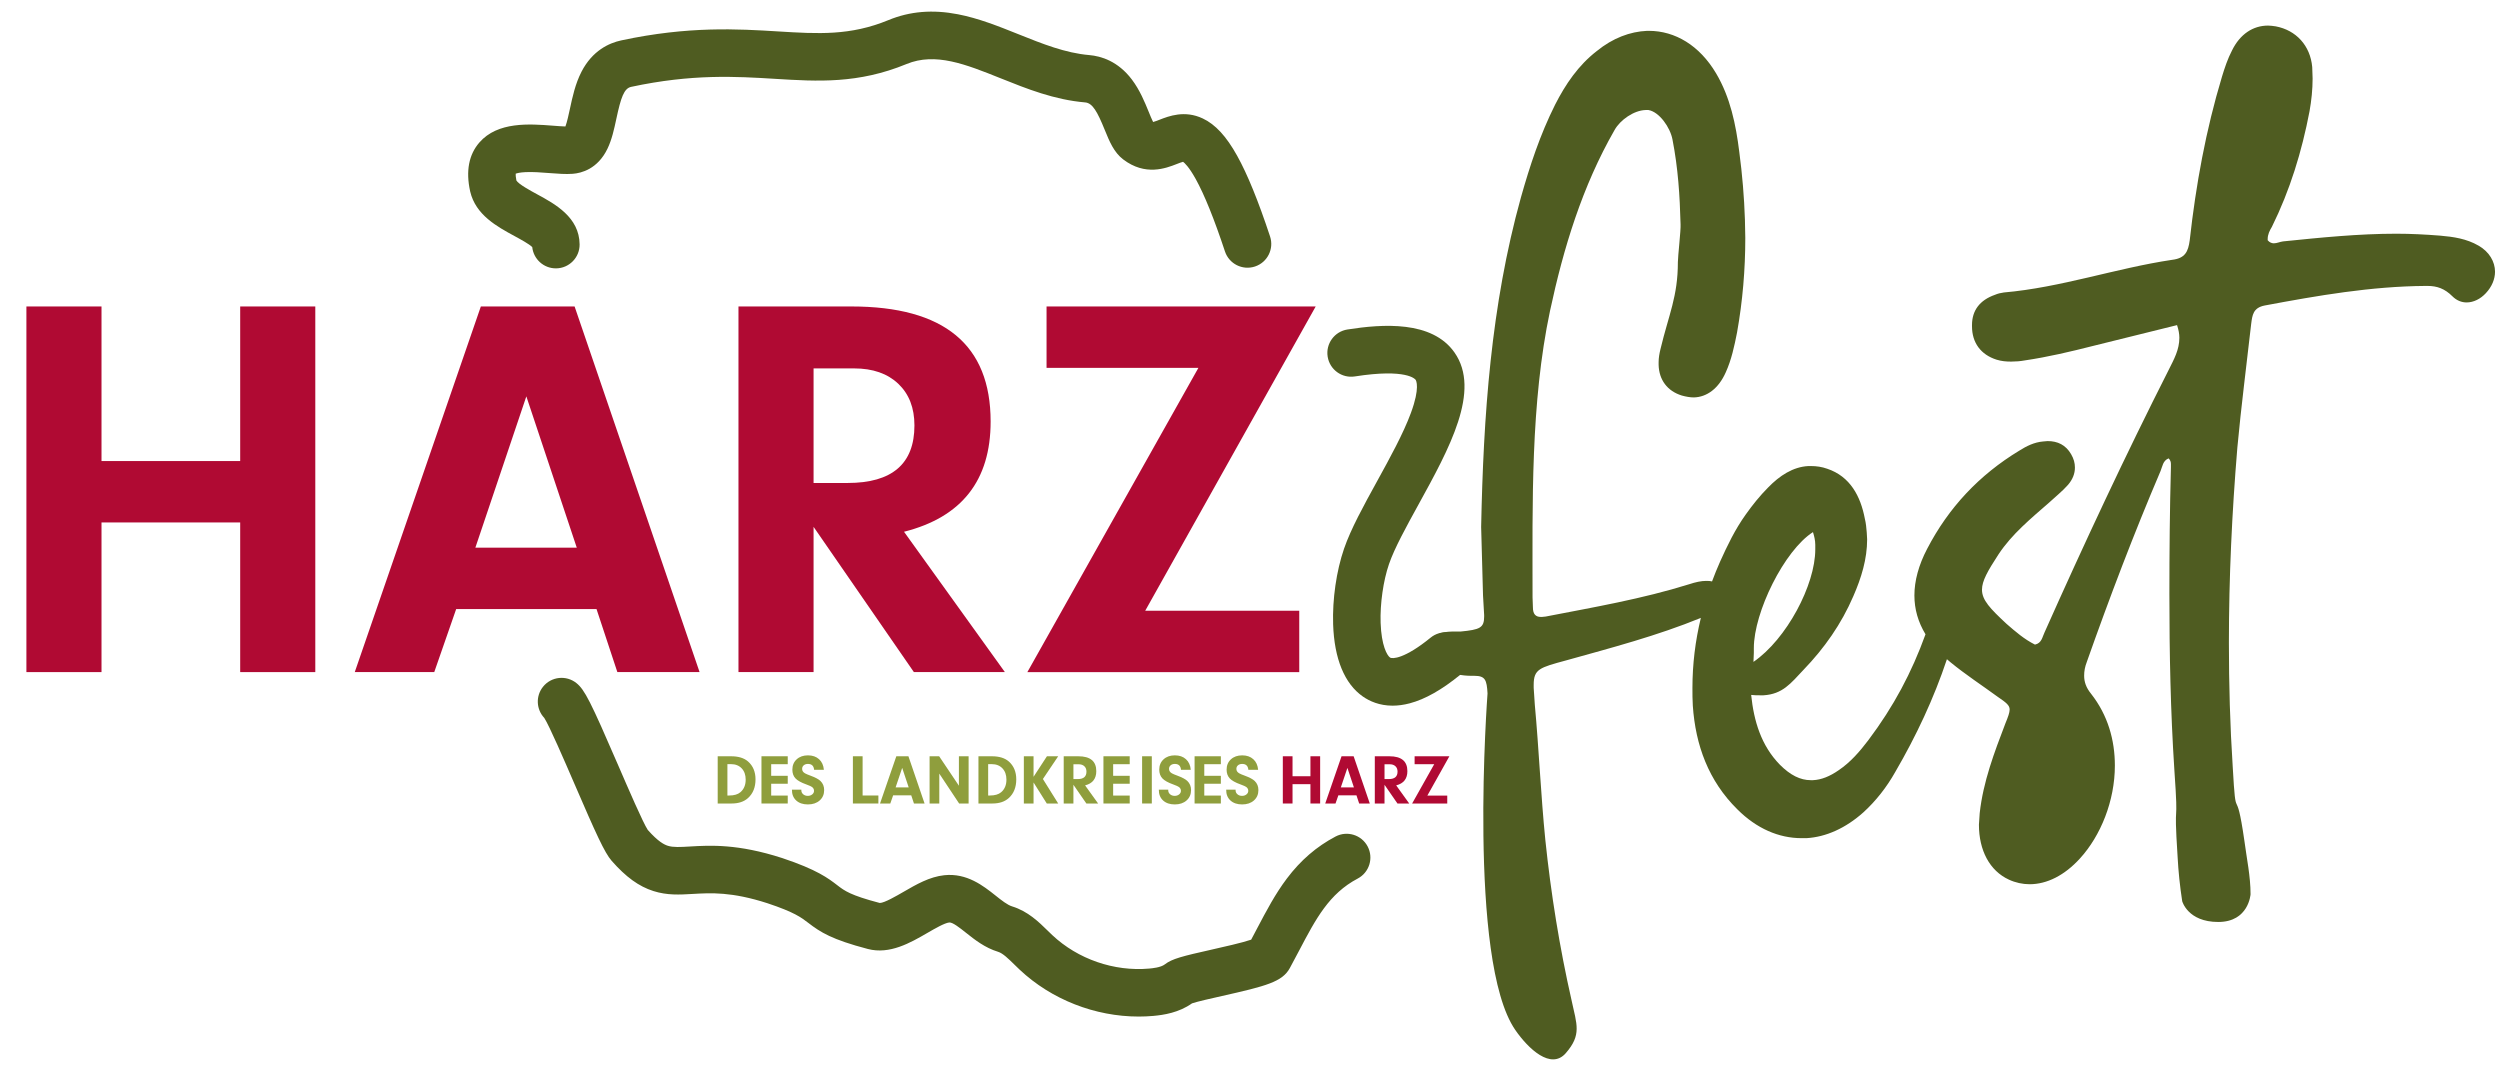
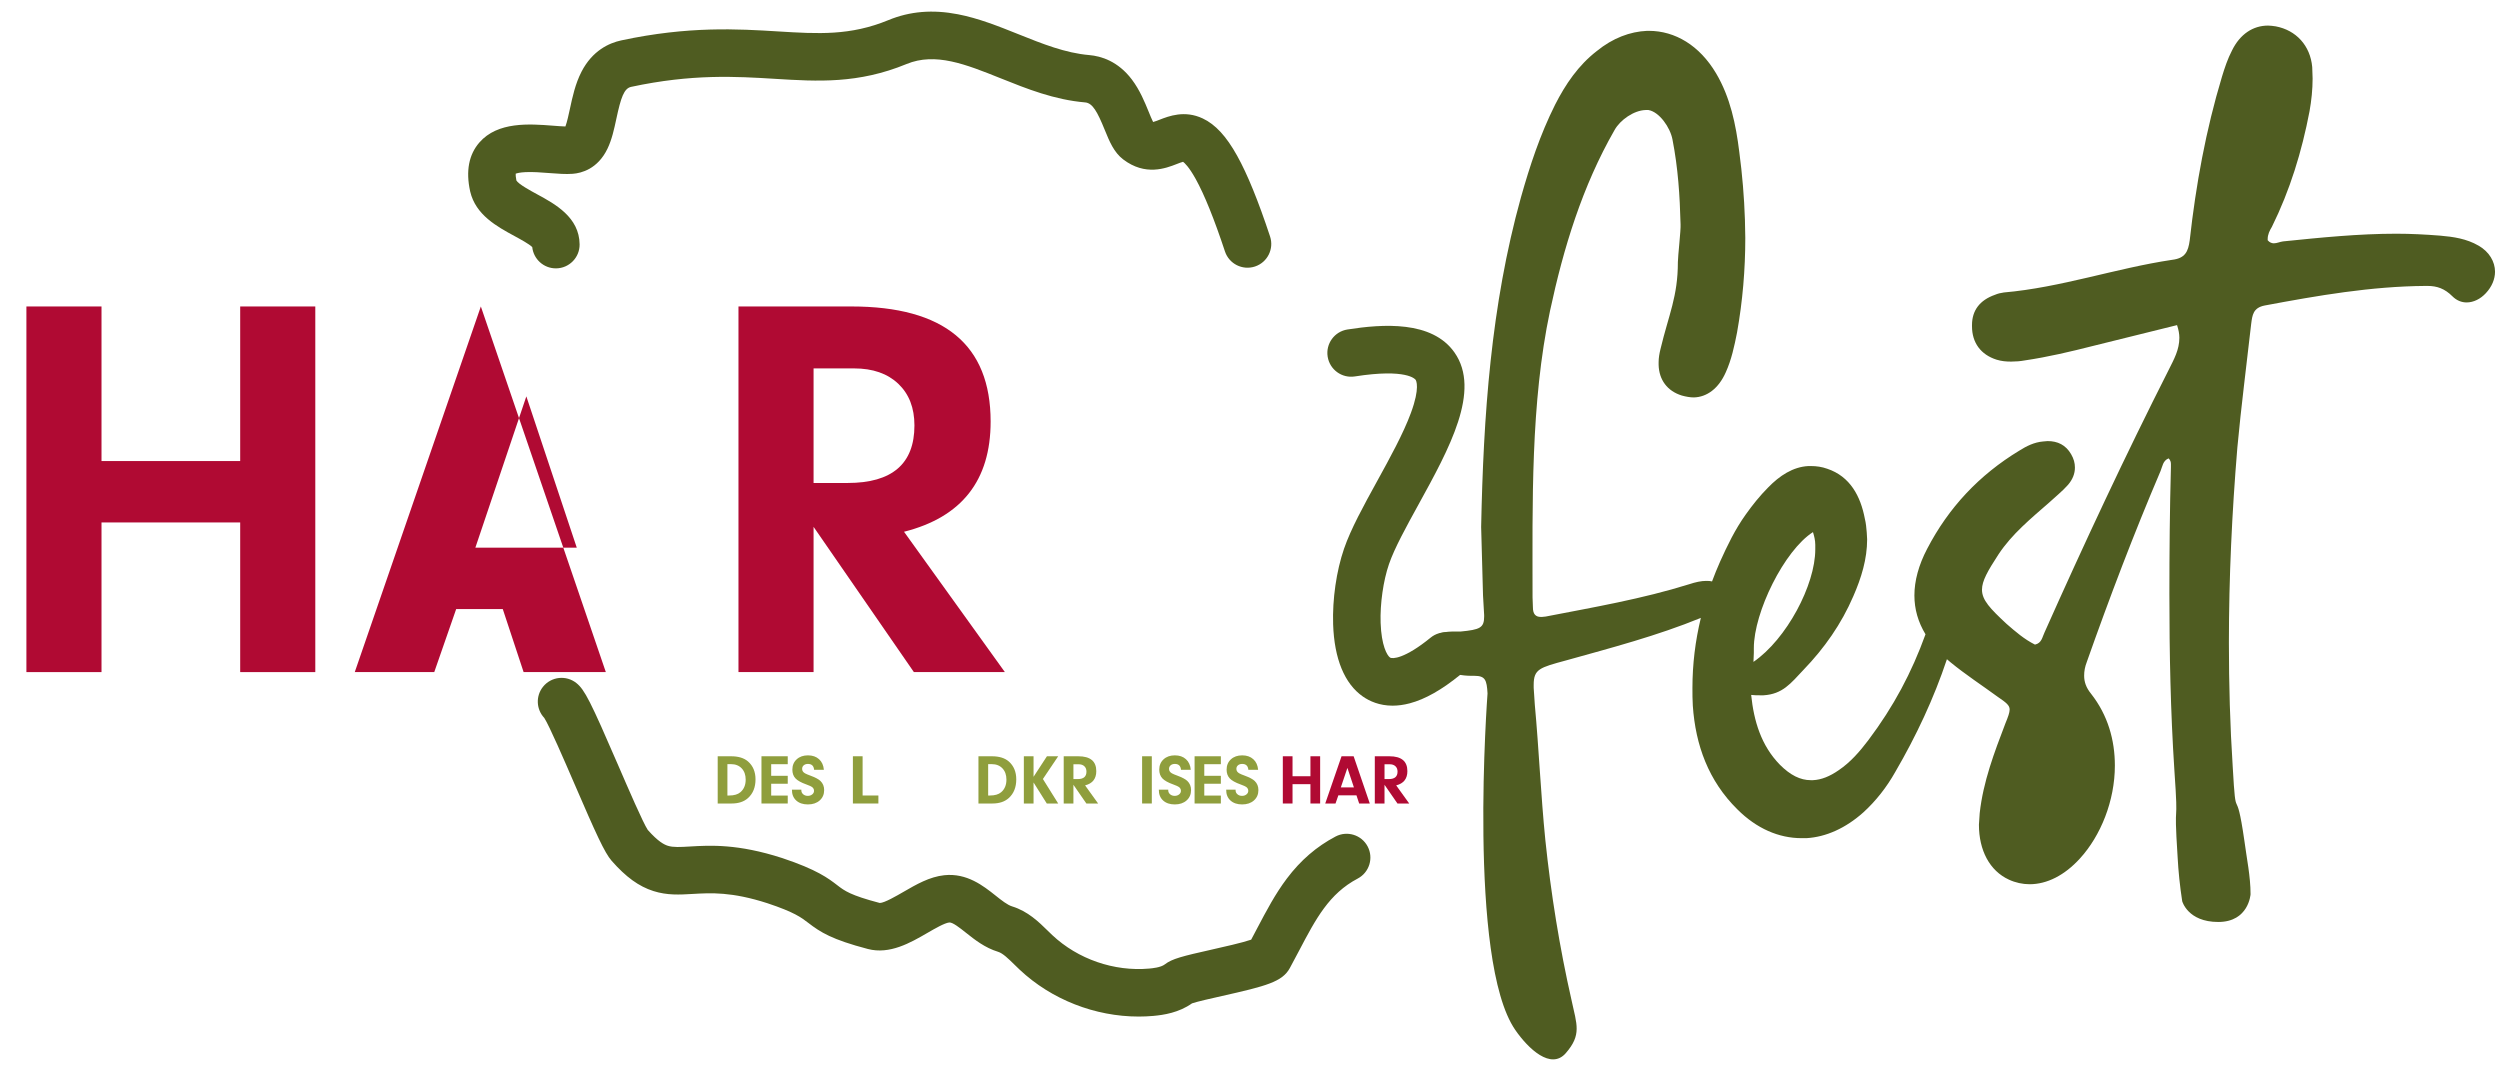
<svg xmlns="http://www.w3.org/2000/svg" width="3026" height="1302">
  <g>
    <title>Layer 1</title>
    <polygon id="svg_1" fill="#b00a33" points="122.864,632.37 122.864,813.51 31.964,813.51 31.964,370.95 122.864,370.95 122.864,558.06 290.734,558.06 290.734,370.95 381.634,370.95 381.634,813.51 290.734,813.51 290.734,632.37 122.864,632.37 " class="cls-2" />
-     <path id="svg_2" fill="#b00a33" d="m698.124,662.89l-61.04,-183.13l-61.7,183.13l122.74,0zm23.89,74.32l-169.86,0l-26.54,76.3l-96.21,0l152.61,-442.56l113.47,0l151.28,442.56l-99.52,0l-25.22,-76.3l-0.01,0z" class="cls-2" />
+     <path id="svg_2" fill="#b00a33" d="m698.124,662.89l-61.04,-183.13l-61.7,183.13l122.74,0zm23.89,74.32l-169.86,0l-26.54,76.3l-96.21,0l152.61,-442.56l151.28,442.56l-99.52,0l-25.22,-76.3l-0.01,0z" class="cls-2" />
    <path id="svg_3" fill="#b00a33" d="m984.744,584.6l41.14,0c53.96,0 80.95,-23.22 80.95,-69.67c0,-21.24 -6.53,-38.04 -19.57,-50.43c-13.05,-12.38 -30.86,-18.58 -53.42,-18.58l-49.1,0l0,138.68zm0,53.08l0,175.83l-90.9,0l0,-442.56l136.68,0c112.35,0 168.53,46.44 168.53,139.33c0,71.23 -34.95,115.68 -104.83,133.37l122.08,169.86l-110.14,0l-121.43,-175.83l0.01,0z" class="cls-2" />
-     <polygon id="svg_4" fill="#b00a33" points="1386.184,739.2 1572.624,739.2 1572.624,813.51 1243.524,813.51 1450.544,445.26 1266.744,445.26 1266.744,370.95 1592.524,370.95 1386.184,739.2 " class="cls-2" />
    <path id="svg_5" fill="#4f5c21" d="m1685.674,854.15c-16.13,0 -28.12,-5.54 -36.08,-11.09c-22.16,-15.45 -34.6,-45.65 -35.97,-87.34c-1,-30.39 3.94,-64.64 13.22,-91.6c8.24,-23.94 23.6,-51.85 39.85,-81.39c15.64,-28.42 31.81,-57.81 41.08,-82.92c11.33,-30.7 6.27,-39.26 5.66,-40.13c-0.4,-0.57 -10.55,-13.9 -73.58,-4.04c-15.69,2.45 -30.4,-8.28 -32.86,-23.97c-2.45,-15.69 8.28,-30.4 23.97,-32.86c42.57,-6.66 102.31,-11.01 129.56,27.85c32.32,46.11 -6.19,116.1 -43.44,183.79c-15.03,27.31 -29.23,53.11 -35.86,72.38c-6.9,20.07 -10.88,47.93 -10.12,70.99c0.91,27.61 7.84,39.58 11.38,42.05c2.75,1.92 17.66,1.61 49.09,-24.03c12.3,-10.04 30.42,-8.21 40.46,4.1c10.04,12.31 8.21,30.42 -4.1,40.46c-22.66,18.49 -42.79,29.91 -61.52,34.89c-7.55,2.01 -14.46,2.85 -20.74,2.85l0,0.01zm-1012.85,-529.32c-14.85,0 -27.1,-11.27 -28.6,-25.77c-3.72,-3.72 -14.71,-9.68 -21.5,-13.36c-20.92,-11.35 -46.97,-25.47 -53.6,-53.85l-0.09,-0.39c-5.36,-24.44 -1.59,-44.29 11.21,-59c22.2,-25.51 60.85,-22.52 89.07,-20.33c5.37,0.42 10.86,0.84 15.06,0.95c2.01,-5.32 4.08,-15.02 5.44,-21.31c3.05,-14.23 6.51,-30.36 14.03,-44.96c13.21,-25.64 33.42,-34.76 48.05,-37.91c81.58,-17.52 141.57,-13.84 189.76,-10.88c48.85,3 87.44,5.36 133.75,-13.71c25.91,-10.67 53.4,-12.98 84.03,-7.05c25.08,4.85 49.44,14.61 73,24.05c29.38,11.78 57.14,22.9 85.99,25.35c14.27,1.21 34.82,7.35 51.66,29.69c9.61,12.75 15.54,27.31 20.31,39.01c1.65,4.06 3.79,9.31 5.32,12.31c1.95,-0.48 5.35,-1.8 7.74,-2.73c11.39,-4.44 30.47,-11.87 52.36,-1.56c15.28,7.19 28.51,21.54 41.63,45.14c12.48,22.45 25.51,54.41 39.84,97.71c4.99,15.08 -3.19,31.35 -18.27,36.34c-15.08,4.99 -31.35,-3.19 -36.34,-18.27c-12.98,-39.23 -24.91,-68.76 -35.46,-87.76c-8.18,-14.73 -13.48,-19.43 -15.25,-20.71c-1.86,0.45 -5.27,1.77 -7.65,2.7c-13.27,5.17 -37.98,14.79 -64.76,-5.55c-11.31,-8.59 -16.72,-21.87 -22.44,-35.92c-8.89,-21.83 -14.69,-32.35 -23.58,-33.1c-37.41,-3.18 -70.51,-16.44 -102.52,-29.27c-42.29,-16.95 -78.81,-31.58 -113.74,-17.2c-58.54,24.1 -107.42,21.11 -159.17,17.93c-47.02,-2.88 -100.3,-6.15 -174.17,9.71c-8.69,1.87 -12.4,12.94 -17.92,38.69c-2.66,12.4 -5.41,25.23 -10.83,36.37c-11.84,24.35 -31.34,29.36 -41.91,30.17c-8.48,0.65 -18.17,-0.1 -28.44,-0.9c-9.82,-0.76 -19.98,-1.55 -28.79,-1.12c-6.69,0.32 -10.22,1.27 -11.84,1.87c-0.09,1.38 -0.04,3.99 0.84,8.26c2.54,4.44 17.17,12.38 25.07,16.66c21.59,11.71 51.16,27.75 51.44,60.69c0.14,15.88 -12.63,28.87 -28.51,29c-0.08,0 -0.17,0 -0.25,0l0.03,0.01z" class="cls-3" />
    <rect id="svg_6" fill="#8f9e3d" height="57.17" width="11.75" y="915.38" x="1382.404" class="cls-1" />
    <path id="svg_7" fill="#8f9e3d" d="m1402.634,955.85l11.4,0l0,0.77c0,1.88 0.74,3.47 2.23,4.76c1.49,1.29 3.35,1.93 5.57,1.93c2.11,0 3.9,-0.58 5.36,-1.76c1.46,-1.17 2.19,-2.62 2.19,-4.33c0,-1.83 -0.77,-3.35 -2.31,-4.55c-1.15,-0.85 -3.46,-1.91 -6.94,-3.17c-6.29,-2.23 -10.69,-4.69 -13.2,-7.37c-2.51,-2.68 -3.77,-6.2 -3.77,-10.54c0,-5.14 1.74,-9.31 5.23,-12.52c3.48,-3.2 8.03,-4.8 13.63,-4.8s10.03,1.56 13.46,4.67c3.43,3.11 5.37,7.39 5.83,12.82l-11.83,0c-0.4,-4.74 -2.89,-7.11 -7.46,-7.11c-2.11,0 -3.81,0.56 -5.1,1.67c-1.29,1.12 -1.93,2.56 -1.93,4.33c0,2.29 1.17,4.09 3.51,5.4c1.31,0.75 3.54,1.69 6.69,2.83c5.72,2.12 9.69,4.23 11.92,6.35c3.03,2.91 4.54,6.6 4.54,11.05c0,5.2 -1.82,9.4 -5.44,12.6c-3.63,3.2 -8.39,4.8 -14.27,4.8s-10.66,-1.6 -14.15,-4.8c-3.48,-3.2 -5.2,-7.54 -5.14,-13.03" class="cls-1" />
    <polygon id="svg_8" fill="#8f9e3d" points="1457.664,924.98 1457.664,939.039 1477.724,939.039 1477.724,948.64 1457.664,948.64 1457.664,962.96 1477.724,962.96 1477.724,972.56 1445.924,972.56 1445.924,915.38 1477.724,915.38 1477.724,924.98 1457.664,924.98 " class="cls-1" />
    <path id="svg_9" fill="#8f9e3d" d="m1484.154,955.85l11.4,0l0,0.77c0,1.88 0.74,3.47 2.23,4.76c1.49,1.29 3.35,1.93 5.57,1.93c2.11,0 3.9,-0.58 5.36,-1.76c1.46,-1.17 2.19,-2.62 2.19,-4.33c0,-1.83 -0.77,-3.35 -2.31,-4.55c-1.15,-0.85 -3.46,-1.91 -6.94,-3.17c-6.29,-2.23 -10.69,-4.69 -13.2,-7.37c-2.51,-2.68 -3.77,-6.2 -3.77,-10.54c0,-5.14 1.74,-9.31 5.23,-12.52c3.48,-3.2 8.03,-4.8 13.63,-4.8s10.03,1.56 13.46,4.67c3.43,3.11 5.37,7.39 5.83,12.82l-11.83,0c-0.4,-4.74 -2.89,-7.11 -7.46,-7.11c-2.11,0 -3.81,0.56 -5.1,1.67c-1.29,1.12 -1.93,2.56 -1.93,4.33c0,2.29 1.17,4.09 3.51,5.4c1.31,0.75 3.54,1.69 6.69,2.83c5.72,2.12 9.69,4.23 11.92,6.35c3.03,2.91 4.54,6.6 4.54,11.05c0,5.2 -1.82,9.4 -5.44,12.6c-3.63,3.2 -8.39,4.8 -14.27,4.8s-10.66,-1.6 -14.14,-4.8c-3.48,-3.2 -5.2,-7.54 -5.14,-13.03" class="cls-1" />
    <polygon id="svg_10" fill="#b00a33" points="1564.474,949.159 1564.474,972.56 1552.724,972.56 1552.724,915.39 1564.474,915.39 1564.474,939.56 1586.154,939.56 1586.154,915.39 1597.904,915.39 1597.904,972.56 1586.154,972.56 1586.154,949.159 1564.474,949.159 " class="cls-2" />
    <path id="svg_11" fill="#b00a33" d="m1638.784,953.1l-7.88,-23.66l-7.97,23.66l15.86,0l-0.01,0zm3.09,9.6l-21.94,0l-3.43,9.86l-12.43,0l19.72,-57.17l14.65,0l19.54,57.17l-12.86,0l-3.26,-9.86l0.01,0z" class="cls-2" />
    <path id="svg_12" fill="#b00a33" d="m1675.814,942.99l5.32,0c6.97,0 10.46,-3 10.46,-9c0,-2.75 -0.84,-4.92 -2.53,-6.52c-1.68,-1.6 -3.98,-2.4 -6.9,-2.4l-6.34,0l0,17.91l-0.01,0.01zm0,6.86l0,22.71l-11.75,0l0,-57.17l17.66,0c14.52,0 21.77,6 21.77,18c0,9.2 -4.52,14.94 -13.55,17.23l15.77,21.94l-14.23,0l-15.69,-22.71l0.02,0z" class="cls-2" />
-     <polygon id="svg_13" fill="#b00a33" points="1727.674,962.96 1751.754,962.96 1751.754,972.56 1709.244,972.56 1735.984,924.98 1712.244,924.98 1712.244,915.38 1754.334,915.38 1727.674,962.96 " class="cls-2" />
    <path id="svg_14" fill="#8f9e3d" d="m880.454,924.9l0,37.97l2.23,0c5.88,0 10.37,-1.31 13.46,-3.94c4.29,-3.65 6.43,-8.74 6.43,-15.26c0,-5.71 -1.61,-10.27 -4.84,-13.67c-3.23,-3.4 -7.55,-5.1 -12.99,-5.1l-4.28,0l-0.01,0zm-11.75,47.66l0,-57.17l16.2,0c8.92,0 15.77,2.11 20.57,6.34c6,5.31 9,12.51 9,21.6c0,9.6 -3.03,17.15 -9.08,22.63c-4.86,4.4 -11.46,6.6 -19.8,6.6l-16.89,0z" class="cls-1" />
    <polygon id="svg_15" fill="#8f9e3d" points="933.434,924.98 933.434,939.039 953.484,939.039 953.484,948.64 933.434,948.64 933.434,962.96 953.484,962.96 953.484,972.56 921.684,972.56 921.684,915.38 953.484,915.38 953.484,924.98 933.434,924.98 " class="cls-1" />
    <path id="svg_16" fill="#8f9e3d" d="m958.544,955.85l11.4,0l0,0.77c0,1.88 0.74,3.47 2.23,4.76c1.49,1.29 3.35,1.93 5.57,1.93c2.11,0 3.9,-0.58 5.36,-1.76c1.46,-1.17 2.19,-2.62 2.19,-4.33c0,-1.83 -0.77,-3.35 -2.31,-4.55c-1.15,-0.85 -3.46,-1.91 -6.94,-3.17c-6.29,-2.23 -10.69,-4.69 -13.2,-7.37c-2.52,-2.68 -3.77,-6.2 -3.77,-10.54c0,-5.14 1.74,-9.31 5.23,-12.52c3.48,-3.2 8.03,-4.8 13.63,-4.8s10.03,1.56 13.46,4.67c3.43,3.11 5.37,7.39 5.83,12.82l-11.83,0c-0.4,-4.74 -2.89,-7.11 -7.46,-7.11c-2.11,0 -3.81,0.56 -5.1,1.67c-1.29,1.12 -1.93,2.56 -1.93,4.33c0,2.29 1.17,4.09 3.51,5.4c1.31,0.75 3.54,1.69 6.69,2.83c5.72,2.12 9.69,4.23 11.92,6.35c3.03,2.91 4.54,6.6 4.54,11.05c0,5.2 -1.82,9.4 -5.44,12.6c-3.63,3.2 -8.39,4.8 -14.27,4.8s-10.66,-1.6 -14.14,-4.8c-3.48,-3.2 -5.2,-7.54 -5.14,-13.03" class="cls-1" />
    <polygon id="svg_17" fill="#8f9e3d" points="1044.094,962.87 1063.204,962.87 1063.204,972.56 1032.344,972.56 1032.344,915.38 1044.094,915.38 1044.094,962.87 " class="cls-1" />
-     <path id="svg_18" fill="#8f9e3d" d="m1099.894,953.1l-7.88,-23.66l-7.97,23.66l15.86,0l-0.01,0zm3.09,9.6l-21.94,0l-3.43,9.86l-12.43,0l19.72,-57.17l14.65,0l19.54,57.17l-12.86,0l-3.26,-9.86l0.01,0z" class="cls-1" />
-     <polygon id="svg_19" fill="#8f9e3d" points="1136.924,936.39 1136.924,972.56 1125.174,972.56 1125.174,915.38 1136.744,915.38 1160.664,951.039 1160.664,915.38 1172.404,915.38 1172.404,972.56 1160.924,972.56 1136.924,936.39 " class="cls-1" />
    <path id="svg_20" fill="#8f9e3d" d="m1196.064,924.9l0,37.97l2.23,0c5.88,0 10.37,-1.31 13.46,-3.94c4.29,-3.65 6.43,-8.74 6.43,-15.26c0,-5.71 -1.61,-10.27 -4.84,-13.67c-3.23,-3.4 -7.55,-5.1 -12.99,-5.1l-4.28,0l-0.01,0zm-11.75,47.66l0,-57.17l16.2,0c8.92,0 15.77,2.11 20.57,6.34c6,5.31 9,12.51 9,21.6c0,9.6 -3.03,17.15 -9.08,22.63c-4.86,4.4 -11.46,6.6 -19.8,6.6l-16.89,0z" class="cls-1" />
    <polygon id="svg_21" fill="#8f9e3d" points="1251.004,947.1 1251.004,972.56 1239.264,972.56 1239.264,915.39 1251.004,915.39 1251.004,940.24 1267.204,915.39 1280.834,915.39 1262.324,942.9 1280.834,972.56 1267.034,972.56 1251.004,947.1 " class="cls-1" />
    <path id="svg_22" fill="#8f9e3d" d="m1299.264,942.99l5.32,0c6.97,0 10.46,-3 10.46,-9c0,-2.75 -0.84,-4.92 -2.53,-6.52c-1.68,-1.6 -3.98,-2.4 -6.9,-2.4l-6.34,0l0,17.91l-0.01,0.01zm0,6.86l0,22.71l-11.75,0l0,-57.17l17.66,0c14.51,0 21.77,6 21.77,18c0,9.2 -4.51,14.94 -13.55,17.23l15.77,21.94l-14.23,0l-15.69,-22.71l0.02,0z" class="cls-1" />
-     <polygon id="svg_23" fill="#8f9e3d" points="1347.354,924.98 1347.354,939.039 1367.404,939.039 1367.404,948.64 1347.354,948.64 1347.354,962.96 1367.404,962.96 1367.404,972.56 1335.604,972.56 1335.604,915.38 1367.404,915.38 1367.404,924.98 1347.354,924.98 " class="cls-1" />
    <path id="svg_24" fill="#4f5c21" d="m1378.244,1230.44c-52.79,0 -105.56,-20.56 -144.04,-56.74c-2.24,-2.1 -4.38,-4.21 -6.46,-6.24c-7.14,-7 -13.89,-13.62 -19.59,-15.37c-16.11,-4.94 -28.29,-14.61 -39.03,-23.15c-7.18,-5.7 -16.1,-12.81 -20.15,-12.37c-5.67,0.6 -17.35,7.36 -26.73,12.8c-20.18,11.69 -45.29,26.24 -71.79,19.28c-43.67,-11.46 -57.39,-20.29 -71.99,-31.52c-8.66,-6.65 -16.84,-12.94 -49.47,-23.83c-43.39,-14.03 -68.47,-12.56 -90.6,-11.27c-15.84,0.93 -30.8,1.8 -47.42,-3.47c-17.67,-5.61 -33.28,-16.9 -50.6,-36.59c-8.6,-9.78 -19.16,-33.24 -44.93,-92.89c-12.19,-28.21 -30.44,-70.45 -36.65,-80.1c-9.71,-10.27 -10.61,-26.39 -1.52,-37.73c9.94,-12.39 28.03,-14.38 40.42,-4.45c9.95,7.98 17.04,21.92 50.54,99.46c12.03,27.83 30.11,69.7 35.84,78.31c12.67,14.28 19.93,17.78 24.31,19.17c6.46,2.05 14.93,1.56 26.64,0.87c24.5,-1.44 58.05,-3.4 111.79,14l0.24,0.08c41.93,13.98 55.53,24.43 66.46,32.83c8.77,6.74 15.71,12.07 51.29,21.43c0.05,0 0.1,0 0.16,0c5.42,0 20.36,-8.66 28.46,-13.35c15.57,-9.02 31.66,-18.34 49.52,-20.23c27.43,-2.9 47.39,12.96 61.96,24.53c7.41,5.89 14.41,11.45 20.13,13.2c19.09,5.86 32.34,18.85 42.99,29.29c1.95,1.91 3.79,3.71 5.59,5.41c31.02,29.17 74.86,44.33 117.27,40.57c3.49,-0.31 14.11,-1.25 19.04,-5.1c8.74,-6.82 21.32,-9.9 56.42,-17.8c13.63,-3.07 37.35,-8.4 48.06,-12.08c2.46,-4.59 4.86,-9.17 7.21,-13.64c11.27,-21.42 21.91,-41.65 36.03,-60.4c16.63,-22.07 35.9,-38.69 58.91,-50.82c14.05,-7.4 31.44,-2.01 38.85,12.04c7.4,14.05 2.02,31.44 -12.04,38.85c-34.63,18.25 -50.62,48.64 -70.85,87.11c-3.62,6.88 -7.36,13.99 -11.32,21.24c-9.07,16.61 -28.22,21.66 -82.23,33.82c-12.81,2.88 -30.02,6.75 -36.16,8.89c-15.87,11.25 -34.19,14.06 -46.84,15.19c-5.89,0.52 -11.81,0.78 -17.72,0.78l0,-0.01zm140.29,-94.72l0,0zm-856.84,-264.07l0.03,0.02l-0.03,-0.02z" class="cls-3" />
    <path id="svg_25" fill="#4f5c21" d="m2999.974,297.3c-14.41,-8.36 -30.21,-10.69 -46.48,-12.09c-17.66,-1.39 -35.32,-2.32 -52.98,-2.32c-45.56,0 -91.57,4.65 -137.12,9.3c-3.71,0.46 -7.44,2.32 -11.15,2.32c-2.33,0 -5.11,-0.93 -7.44,-3.71l0,-1.4c0,-5.58 2.32,-10.22 5.11,-14.87c21.85,-44.16 36.25,-91.1 45.55,-139.9c2.33,-13.02 3.72,-26.49 3.72,-39.51l-0.47,-13.95c-2.32,-26.03 -19.52,-44.62 -44.15,-49.27c-3.26,-0.46 -6.51,-0.93 -9.3,-0.93c-18.13,0 -33.93,10.23 -43.69,30.21c-5.11,9.76 -8.83,20.92 -12.09,31.61c-19.52,64.61 -31.6,131.08 -39.04,198.01c-1.86,13.94 -5.58,21.84 -21.38,23.7c-68.33,10.22 -134.33,33.47 -203.58,39.51c-3.72,0.47 -7.44,1.4 -10.69,2.79c-18.59,6.51 -27.89,19.06 -27.89,36.72l0,1.4c0,19.99 10.69,34.39 29.75,40.44c6.04,1.86 11.62,2.32 17.66,2.32c5.58,0 11.15,-0.46 16.27,-1.4c28.35,-4.18 55.78,-10.69 83.2,-17.66l101.32,-25.1c1.86,5.58 2.8,10.69 2.8,15.34c0,14.41 -6.51,26.03 -12.55,38.12c-52.99,104.58 -102.73,211.02 -150.6,318.39c-2.79,5.58 -3.26,13.01 -11.62,14.87c-13.01,-6.51 -23.7,-15.8 -34.39,-25.1c-19.99,-18.59 -29.75,-28.82 -29.75,-41.37c0,-10.69 6.98,-22.77 19.99,-42.76c16.27,-24.64 39.05,-43.23 61.36,-62.75c7.44,-6.97 15.8,-13.48 22.77,-21.38c5.58,-6.51 8.37,-13.48 8.37,-20.91c0,-5.58 -1.4,-10.69 -4.65,-16.27c-6.51,-11.15 -16.27,-15.8 -28.36,-15.8l-5.58,0.47c-10.69,0.93 -19.99,5.58 -28.82,11.15c-48.34,29.28 -85.52,68.79 -111.55,118.99c-10.22,19.52 -15.34,38.58 -15.34,56.24c0,16.53 4.46,32.2 13.44,47.01c-16.76,46.34 -38.45,87.28 -69.25,128.23c-10.22,13.48 -21.38,26.49 -35.79,36.25c-10.7,7.44 -20.92,11.62 -31.14,12.09l-2.79,0c-12.55,0 -24.64,-6.04 -37.19,-18.59c-22.77,-23.24 -31.61,-52.99 -34.86,-84.59c3.71,0.46 7.44,0.46 10.69,0.46l4.18,0c23.24,-1.4 33,-14.41 48.34,-30.68c25.57,-26.49 46.01,-55.77 60.43,-89.24c9.76,-22.31 16.73,-45.08 16.73,-68.79c0,-2.79 -0.47,-5.58 -0.47,-8.37c-0.47,-5.58 -0.93,-11.15 -2.32,-16.73c-5.11,-26.96 -17.66,-51.13 -45.55,-60.43c-6.51,-2.32 -13.02,-3.25 -19.52,-3.25l-3.25,0c-18.59,0.93 -34.86,11.62 -48.81,26.02c-9.76,9.76 -19.06,21.38 -26.96,32.54c-13.01,18.13 -22.31,37.65 -31.14,57.18c-3.52,7.93 -6.74,15.91 -9.72,23.91c-1.68,-0.42 -3.55,-0.63 -5.62,-0.63l-1.82,0c-5.45,0 -12.26,1.36 -20.43,4.08c-56.77,17.71 -114.9,27.7 -173.49,39.06l-4.54,0.46l-1.36,0c-6.36,0 -9.54,-3.64 -9.54,-11.35l-0.45,-12.26c0,-113.99 -2.47,-235.09 21.14,-346.81c16.35,-76.3 39.06,-150.78 78.11,-218.9c6.81,-12.26 23.36,-23.77 37.44,-24.23l3.63,0c13.17,2.27 26.32,21.11 29.05,35.65c6.81,34.97 8.88,67.76 9.79,102.73c0.46,6.81 -3.26,38.85 -3.26,45.66c0,41.78 -11.04,63.47 -21.04,105.25c-1.36,5.45 -2.27,10.9 -2.27,15.89l0,3.18c0.46,18.16 10.45,31.79 28.16,37.24c5,1.36 9.99,2.27 14.53,2.27c15.9,-0.45 29.97,-10.9 38.6,-30.43c6.81,-14.99 10.44,-31.79 13.63,-48.14c6.81,-38.15 9.99,-76.3 9.99,-114.45c0,-7.27 -0.45,-14.99 -0.45,-22.25c-0.91,-27.25 -3.18,-54.5 -6.81,-81.75c-4.09,-33.15 -10.9,-66.3 -28.16,-95.37c-19.98,-33.61 -49.5,-51.32 -81.29,-51.32l-2.27,0c-20.44,0.91 -41.33,8.63 -60.86,24.52c-22.26,17.26 -37.7,39.96 -50.41,64.94c-18.17,36.33 -30.43,73.57 -41.33,112.17c-36.33,130.79 -45.42,264.31 -48.14,398.74l2.27,83.11l1.36,23.62l0,1.81c0,13.63 -5,15.9 -28.61,18.17l-10.45,0c-12.26,0.45 -22.25,2.27 -25.43,15.9c-0.91,2.27 -0.91,4.54 -0.91,6.81c0.45,10 6.36,17.26 16.35,22.71c10.44,5.9 21.8,8.17 34.06,8.17l3.18,0c13.17,0 14.99,5 15.9,21.34c0,0 -24.5,323.31 33.61,407.37c15.65,22.64 43.15,48.76 61.16,27.95c19.29,-22.28 13.32,-34.3 6.96,-63.82c-14.53,-64.03 -24.98,-128.98 -31.79,-194.37c-5.45,-54.5 -7.72,-109.45 -12.72,-163.49l-1.36,-20.44l0,-3.63c0,-19.07 7.27,-20.89 39.06,-29.52c55.17,-15.37 110.35,-29.86 163.28,-51.5c-6.7,27.7 -10.19,55.93 -10.19,84.86c0,6.97 0,14.41 0.46,21.38c3.26,47.88 19.06,91.11 53.92,125.49c23.24,23.25 50.2,34.87 77.62,34.87l6.04,0c23.7,-1.4 47.41,-12.09 68.79,-31.15c15.34,-13.95 28.35,-30.67 38.58,-48.81c25.4,-43.6 46.78,-89.07 62.63,-136.64c1.41,1.24 2.85,2.48 4.34,3.71c18.13,14.88 38.11,27.89 57.17,41.83c10.22,6.97 14.41,10.22 14.41,15.34c0,3.71 -1.86,8.83 -5.11,16.73c-13.48,35.32 -26.96,70.65 -31.14,108.76l-0.93,13.95c0,31.15 13.01,55.77 36.25,66.47c7.91,3.71 16.73,5.58 25.1,5.58c20.92,0 42.3,-10.69 60.89,-31.15c25.1,-27.42 42.3,-69.72 42.3,-112.48c0,-30.68 -8.37,-60.89 -28.82,-86.92c-6.04,-7.44 -8.37,-14.41 -8.37,-21.85c0,-5.58 0.93,-10.69 3.25,-16.73c27.43,-77.62 56.71,-154.78 89.24,-231.01c2.32,-5.58 2.79,-12.55 9.76,-15.34c2.32,2.33 2.79,4.65 2.79,6.97l0,3.71c-1.4,51.13 -1.86,102.73 -1.86,153.85c0,71.12 1.39,141.77 6.04,212.88c5.58,79.48 -1.22,25.17 3.89,104.66c0.93,17.66 2.78,35.79 5.58,53.91c0,0 6.64,25.18 43.64,25.18s39.09,-33.54 39.09,-33.54c0,-21.85 -4.65,-43.23 -7.44,-64.61c-10.69,-74.37 -9.94,-14.94 -14.12,-89.31c-3.26,-50.2 -4.65,-100.4 -4.65,-150.6c0,-79.02 3.72,-157.57 10.23,-236.12c4.65,-50.2 11.15,-99.93 16.73,-149.67c1.39,-10.69 2.32,-19.52 16.27,-22.31c64.61,-12.08 128.75,-23.24 194.75,-23.71l2.33,0c11.62,0 20.91,3.25 30.21,12.55c5.11,5.11 11.15,7.44 17.2,7.44c8.37,0 16.74,-4.18 23.24,-11.16c7.44,-7.9 11.16,-17.19 11.16,-26.03c0,-12.09 -6.97,-24.17 -19.99,-31.61l0.01,0.02zm-877.13,492.7l0,-5.58c0,-43.23 36.72,-118.06 71.58,-140.37c1.4,4.65 2.79,9.76 2.79,15.34l0,5.58c0,43.23 -34.86,108.76 -74.83,136.19c0,-3.71 0.47,-6.97 0.47,-11.15l-0.01,-0.01z" class="cls-3" />
  </g>
</svg>